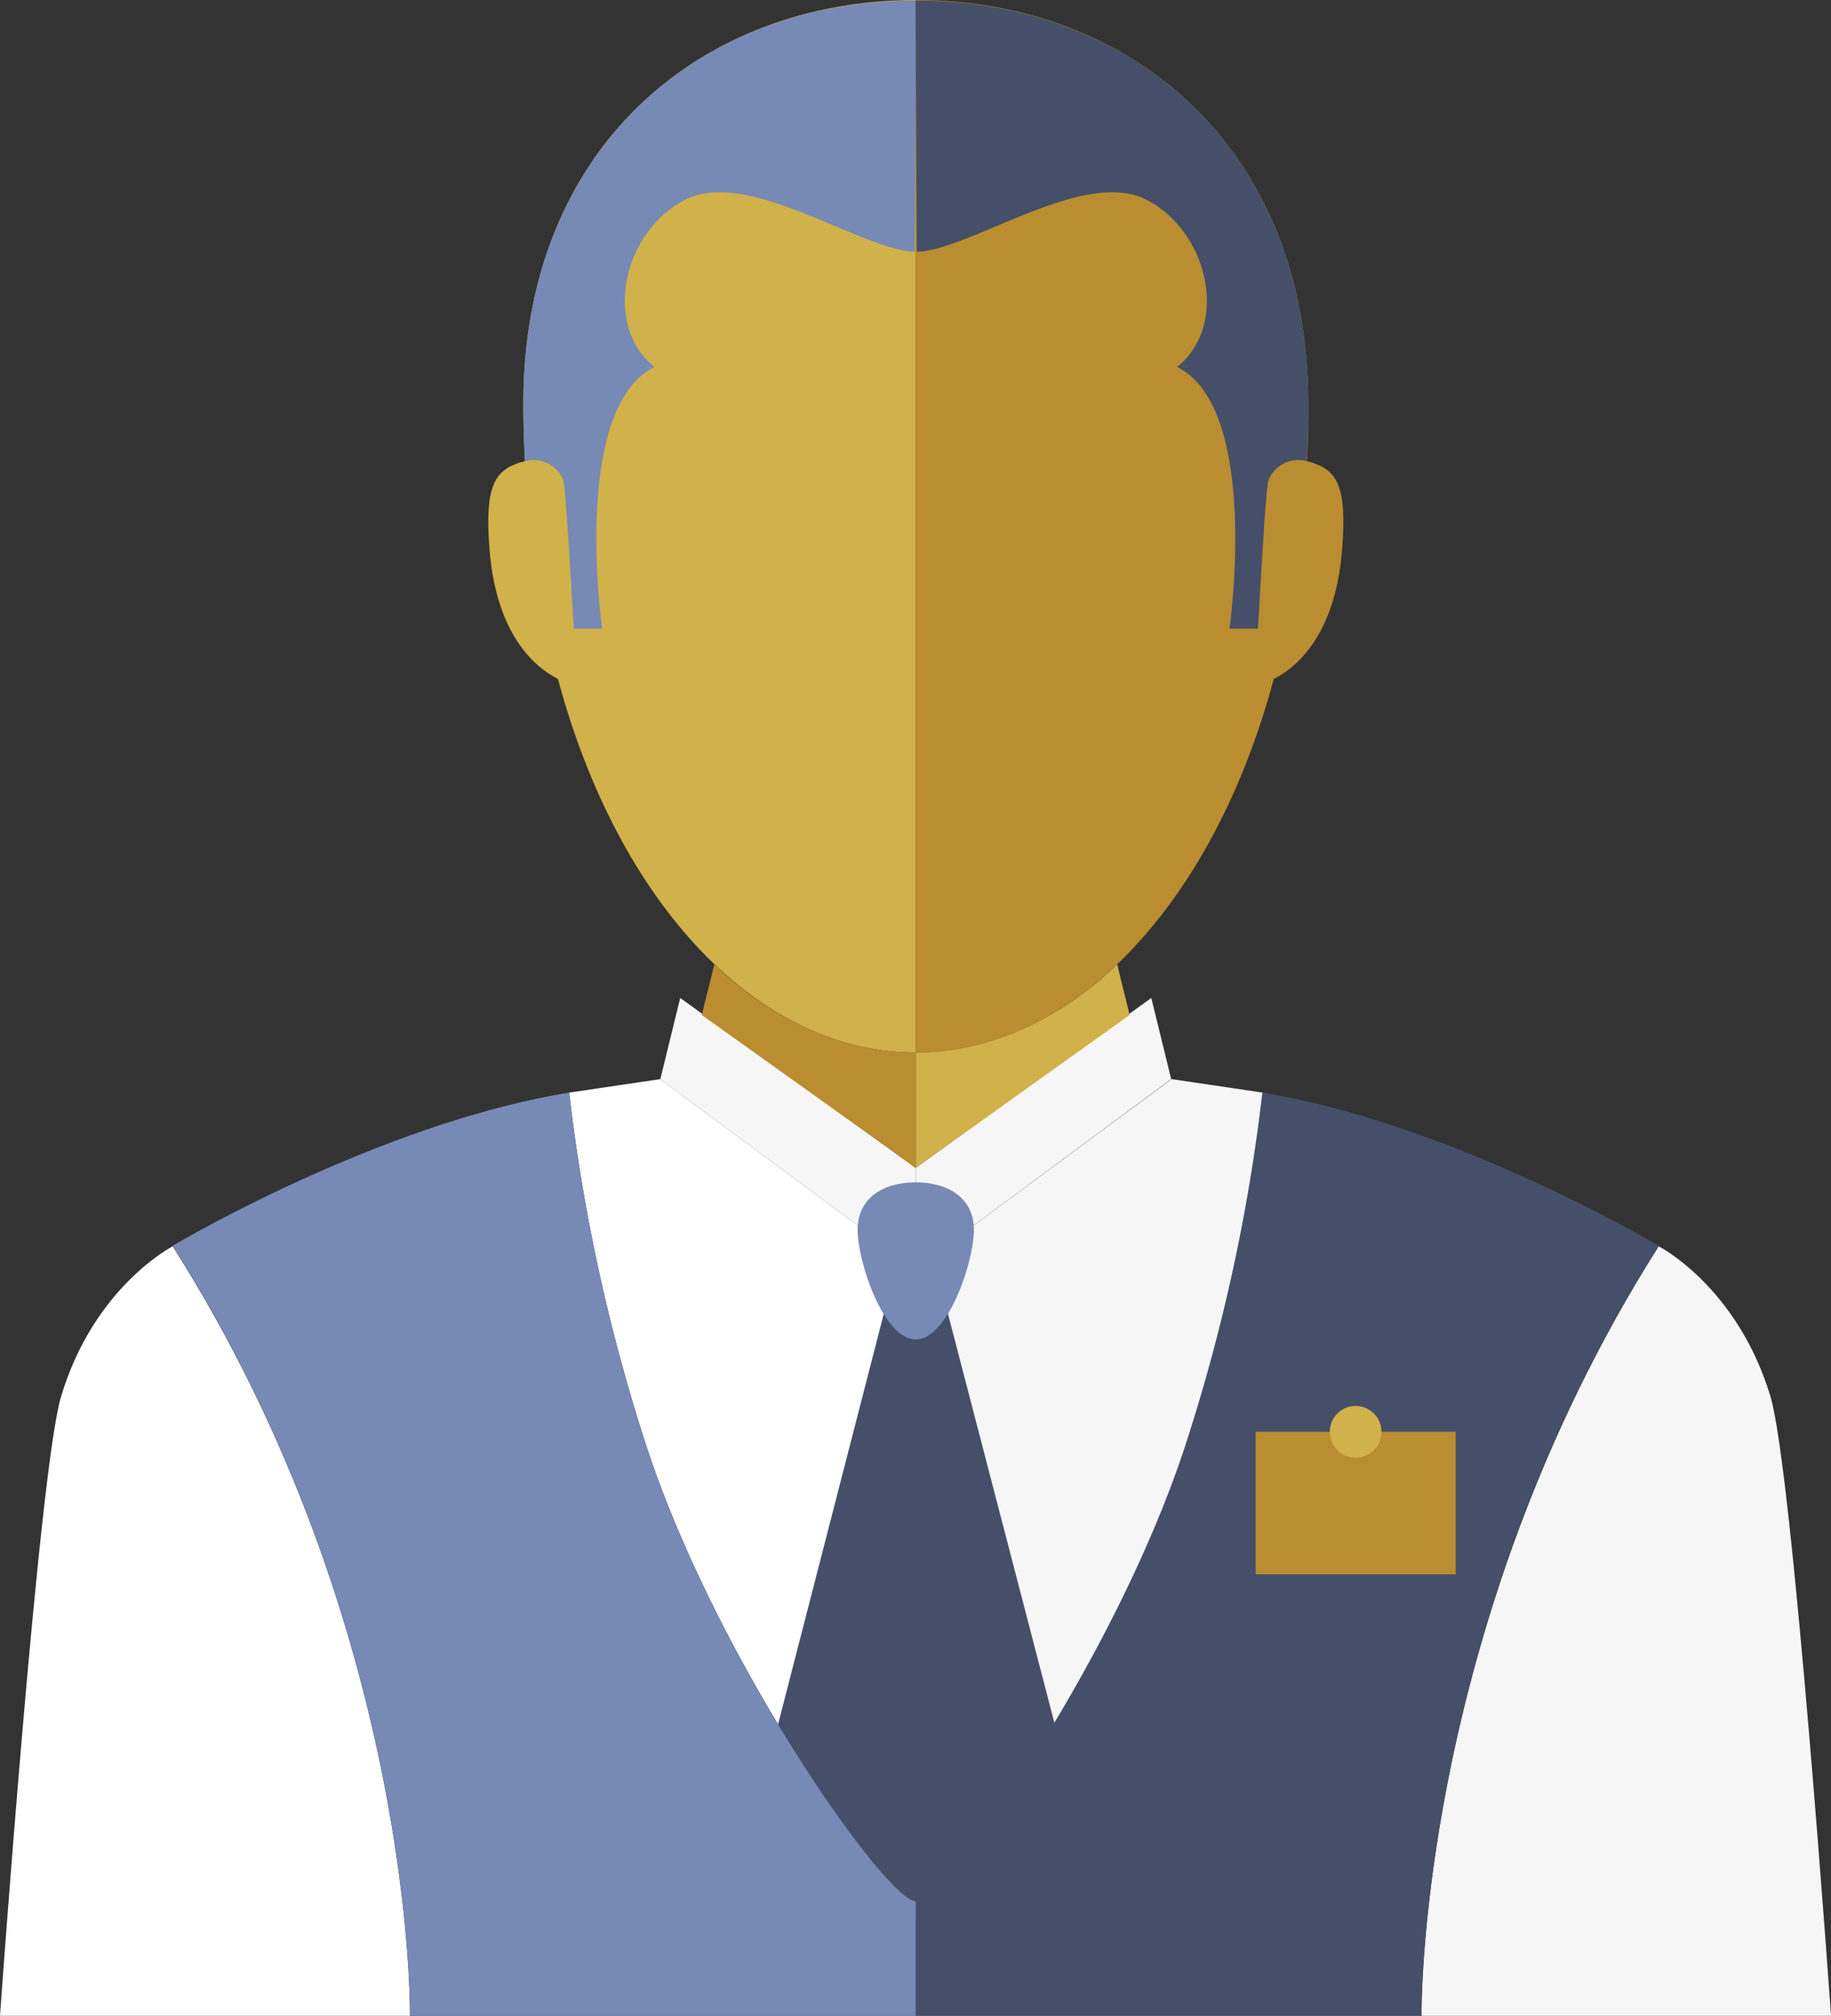
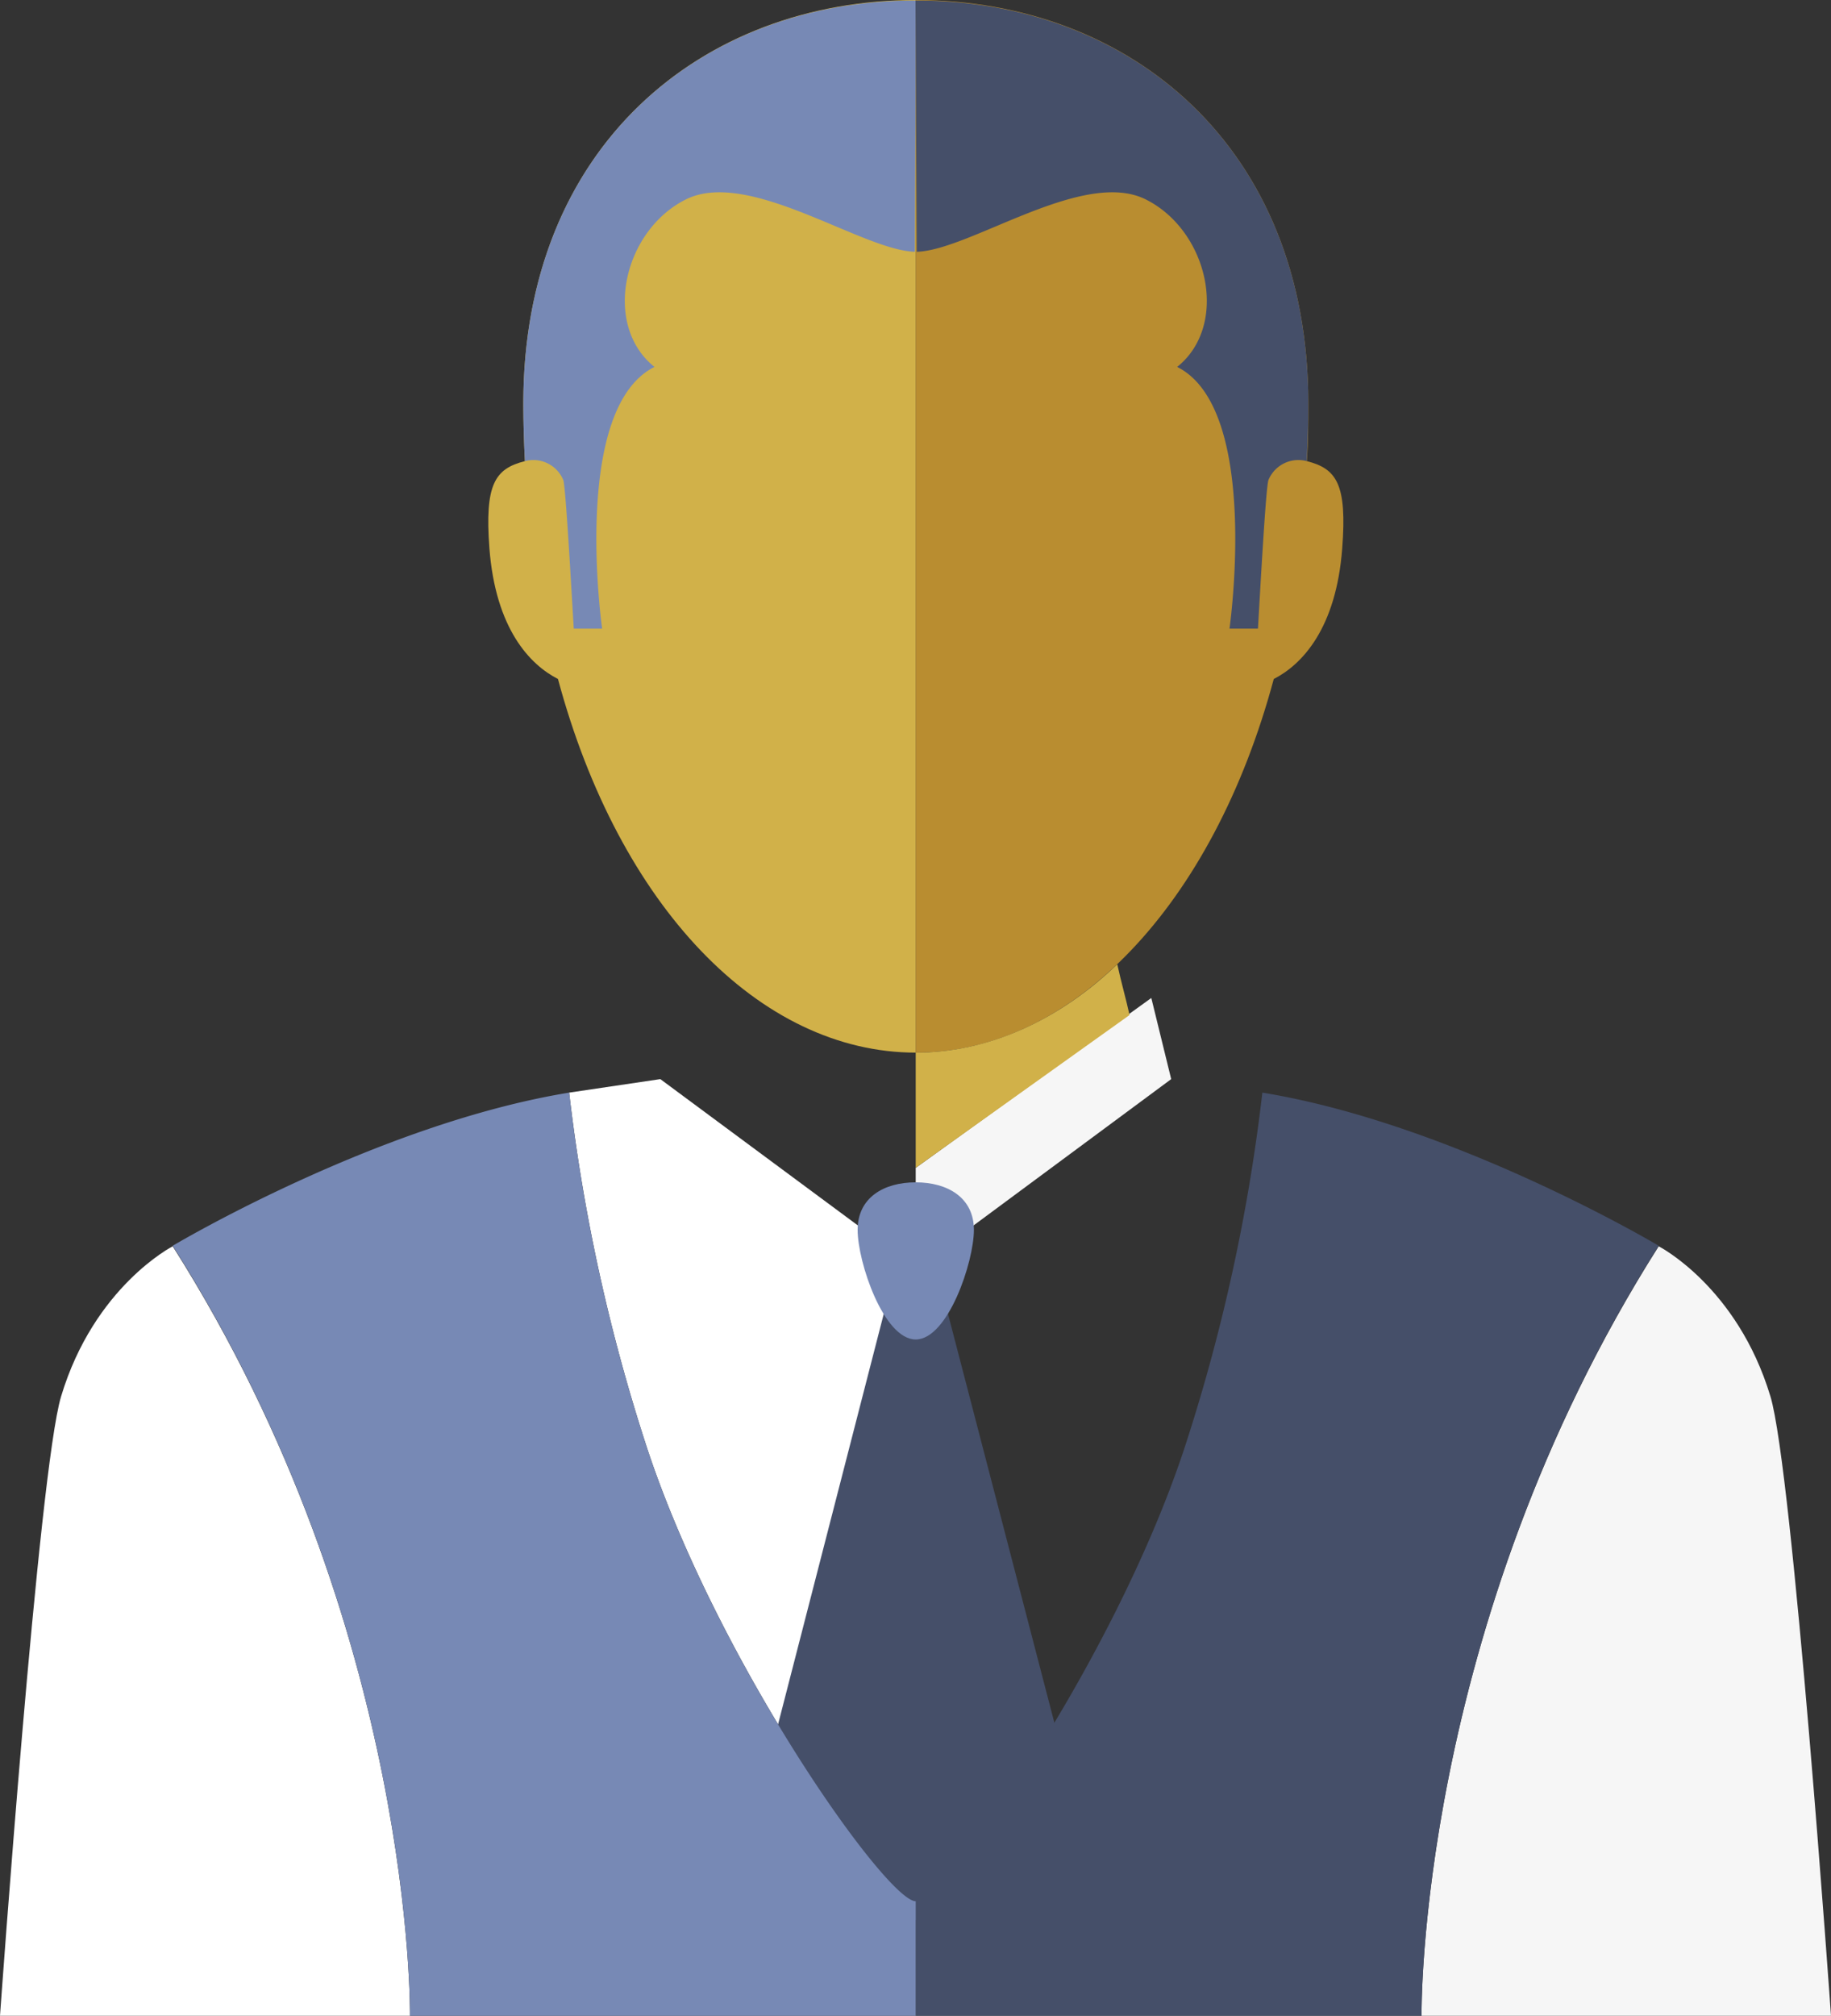
<svg xmlns="http://www.w3.org/2000/svg" viewBox="0 0 174.94 192.55">
  <rect x="0" y="0" width="174.94" height="192.55" fill="#333333" stroke="none" />
  <defs>
    <style>
      .cls-1 {
        fill: #fff;
      }

      .cls-2 {
        fill: #f6f6f6;
      }

      .cls-3 {
        fill: #454f69;
      }

      .cls-4 {
        fill: #d1b149;
      }

      .cls-5 {
        fill: #7789b5;
      }

      .cls-6 {
        fill: #b98d30;
      }
    </style>
  </defs>
  <title>wirtepaten_clear</title>
  <g id="Ebene_2" data-name="Ebene 2">
    <g id="Ebene_1-2" data-name="Ebene 1">
      <g id="Ebene_2-2" data-name="Ebene 2">
        <g id="Piktogramme">
          <g>
            <path class="cls-1" d="M87.49,121.15l-24.4-18.07-8.71,1.29a173.22,173.22,0,0,0,7.5,34.13C68.7,159,84.74,181.61,87.49,181.61Z" />
-             <path class="cls-2" d="M87.49,121.15l24.45-18.07,8.71,1.29a173.22,173.22,0,0,1-7.5,34.13c-6.83,20.52-22.87,43.11-25.62,43.11Z" />
            <polygon class="cls-3" points="87.7 183.53 71.95 173.99 87.49 113.65 103.16 173.87 87.7 183.53" />
            <path class="cls-4" d="M50,38.55c0,1.86.06,3.69.15,5.5h0c-2.87.72-3.85,2.22-3.39,8.33.59,7.67,3.85,11.1,6.55,12.48h0c5.82,21.65,19.22,35.69,34.2,35.69V0C67.06,0,50,14,50,38.55Z" />
            <path class="cls-5" d="M50,38.55c0,1.86.06,3.69.15,5.5a3.1,3.1,0,0,1,3.67,1.81c.24.74.76,10.26,1,14.19h2.71s-3-21,5-25c-5-4-3-13,3-16s16.83,4.87,21.88,5l.12-24C67.06,0,50,14,50,38.55Z" />
-             <polygon class="cls-2" points="64.99 95.33 87.49 111.56 87.49 121.15 63.09 103.08 64.99 95.33" />
-             <path class="cls-6" d="M87.49,100.55c-7,0-13.73-3.14-19.25-8.44-.35,1.64-.88,3.45-1.18,4.85l20.43,14.59Z" />
            <path class="cls-1" d="M39.17,192.55s.5-37-22.67-73.5c0,0-7.5,3.83-10.66,14.33C3.71,140.4,0,192.55,0,192.55Z" />
            <path class="cls-6" d="M125,38.55c0,1.86,0,3.69-.14,5.5h0c2.86.72,3.85,2.22,3.38,8.33-.58,7.67-3.84,11.1-6.54,12.48h0c-5.81,21.6-19.21,35.69-34.2,35.69V0C107.94,0,125,14,125,38.55Z" />
            <path class="cls-3" d="M125,38.55c0,1.86-.06,3.69-.15,5.5a3.09,3.09,0,0,0-3.66,1.81c-.25.74-.77,10.26-1,14.19h-2.72s3-21-5-25c5-4,3-13-3-16s-16.82,4.87-21.88,5l-.12-24C107.94,0,125,14,125,38.55Z" />
            <polygon class="cls-2" points="110 95.33 87.49 111.56 87.49 121.15 111.9 103.08 110 95.33" />
            <path class="cls-4" d="M87.49,100.55c7,0,13.74-3.14,19.26-8.44.35,1.64.87,3.45,1.17,4.85L87.49,111.55Z" />
            <path class="cls-2" d="M135.82,192.55s-.5-37,22.66-73.5c0,0,7.5,3.83,10.67,14.33,2.13,7,5.79,59.17,5.79,59.17Z" />
            <path class="cls-3" d="M87.49,181.61c2.75,0,18.79-22.59,25.62-43.11a173.22,173.22,0,0,0,7.5-34.13c18.36,3,37.87,14.63,37.87,14.63-23.16,36.55-22.66,73.55-22.66,73.55H87.49Z" />
-             <rect class="cls-6" x="119.97" y="136.77" width="19.11" height="13.61" />
-             <circle class="cls-4" cx="129.52" cy="136.77" r="2.47" />
            <path class="cls-5" d="M93.05,117.48c0,3.07-2.49,10.47-5.56,10.47s-5.55-7.4-5.55-10.47,2.49-4.54,5.55-4.54S93.05,114.41,93.05,117.48Z" />
            <path class="cls-5" d="M87.49,181.61c-2.75,0-18.79-22.59-25.61-43.11a173.22,173.22,0,0,1-7.5-34.13C36,107.37,16.5,119,16.5,119c23.17,36.55,22.67,73.55,22.67,73.55H87.49Z" />
          </g>
        </g>
      </g>
    </g>
  </g>
</svg>